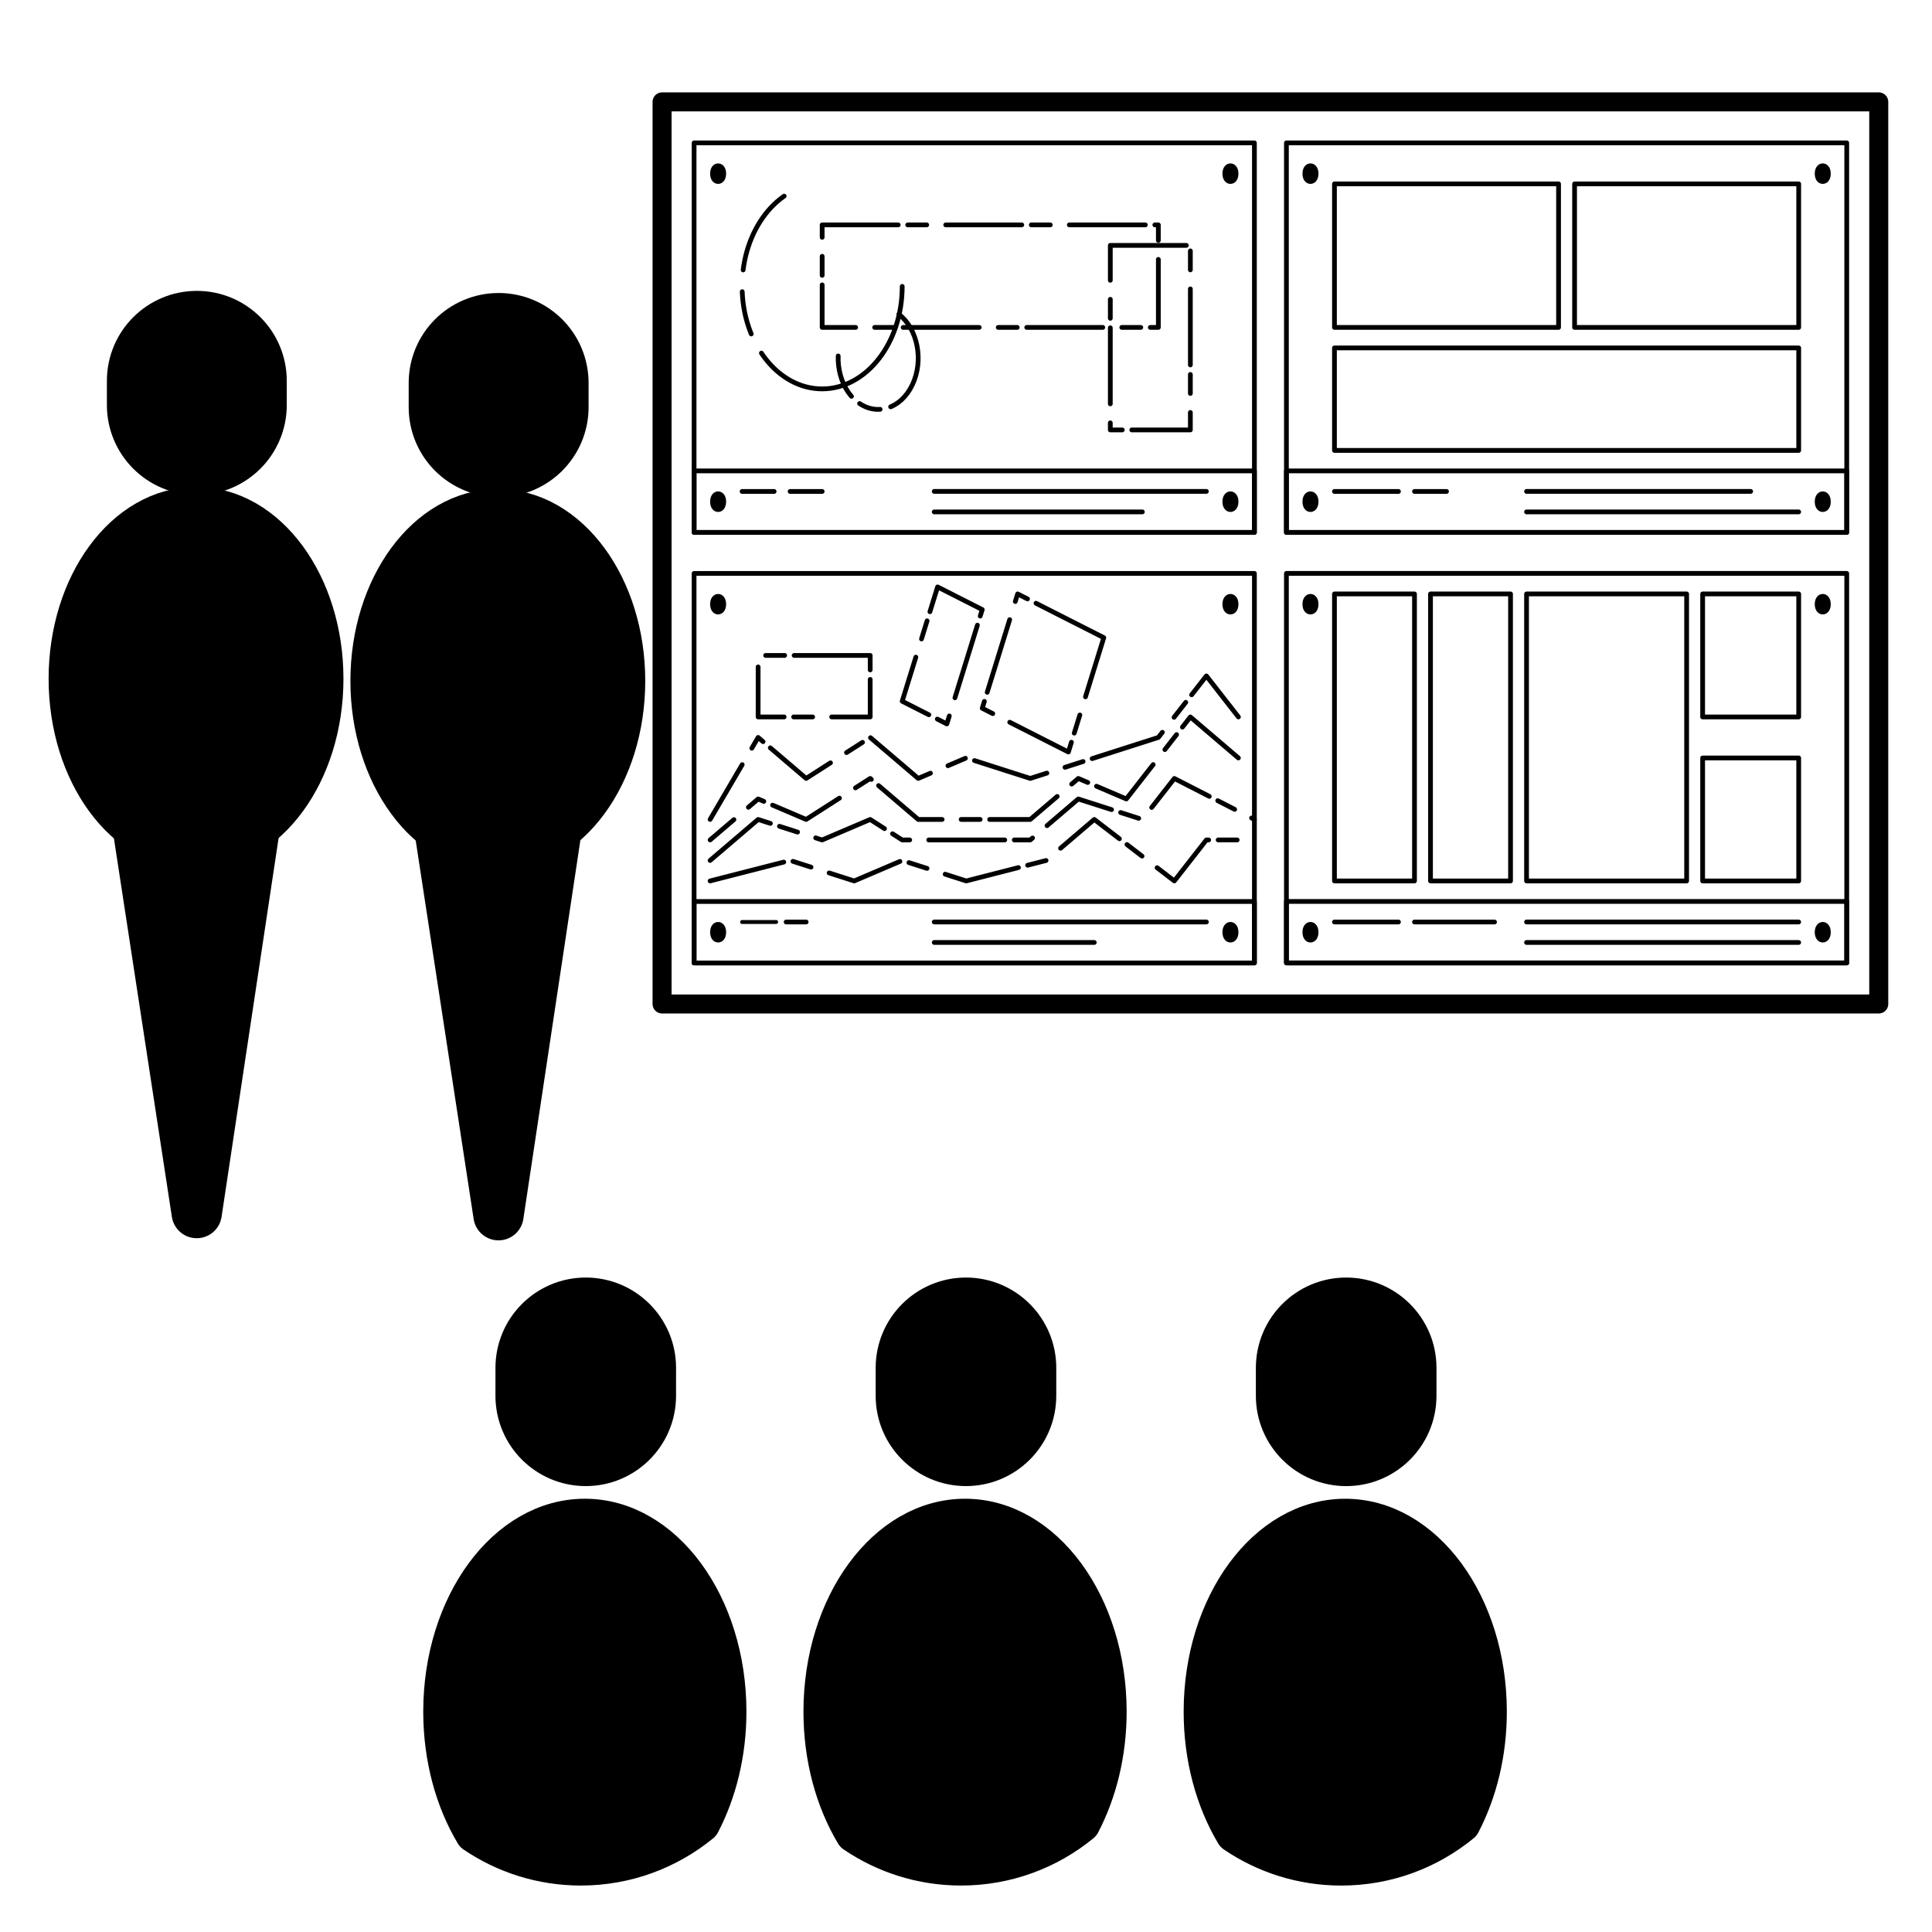
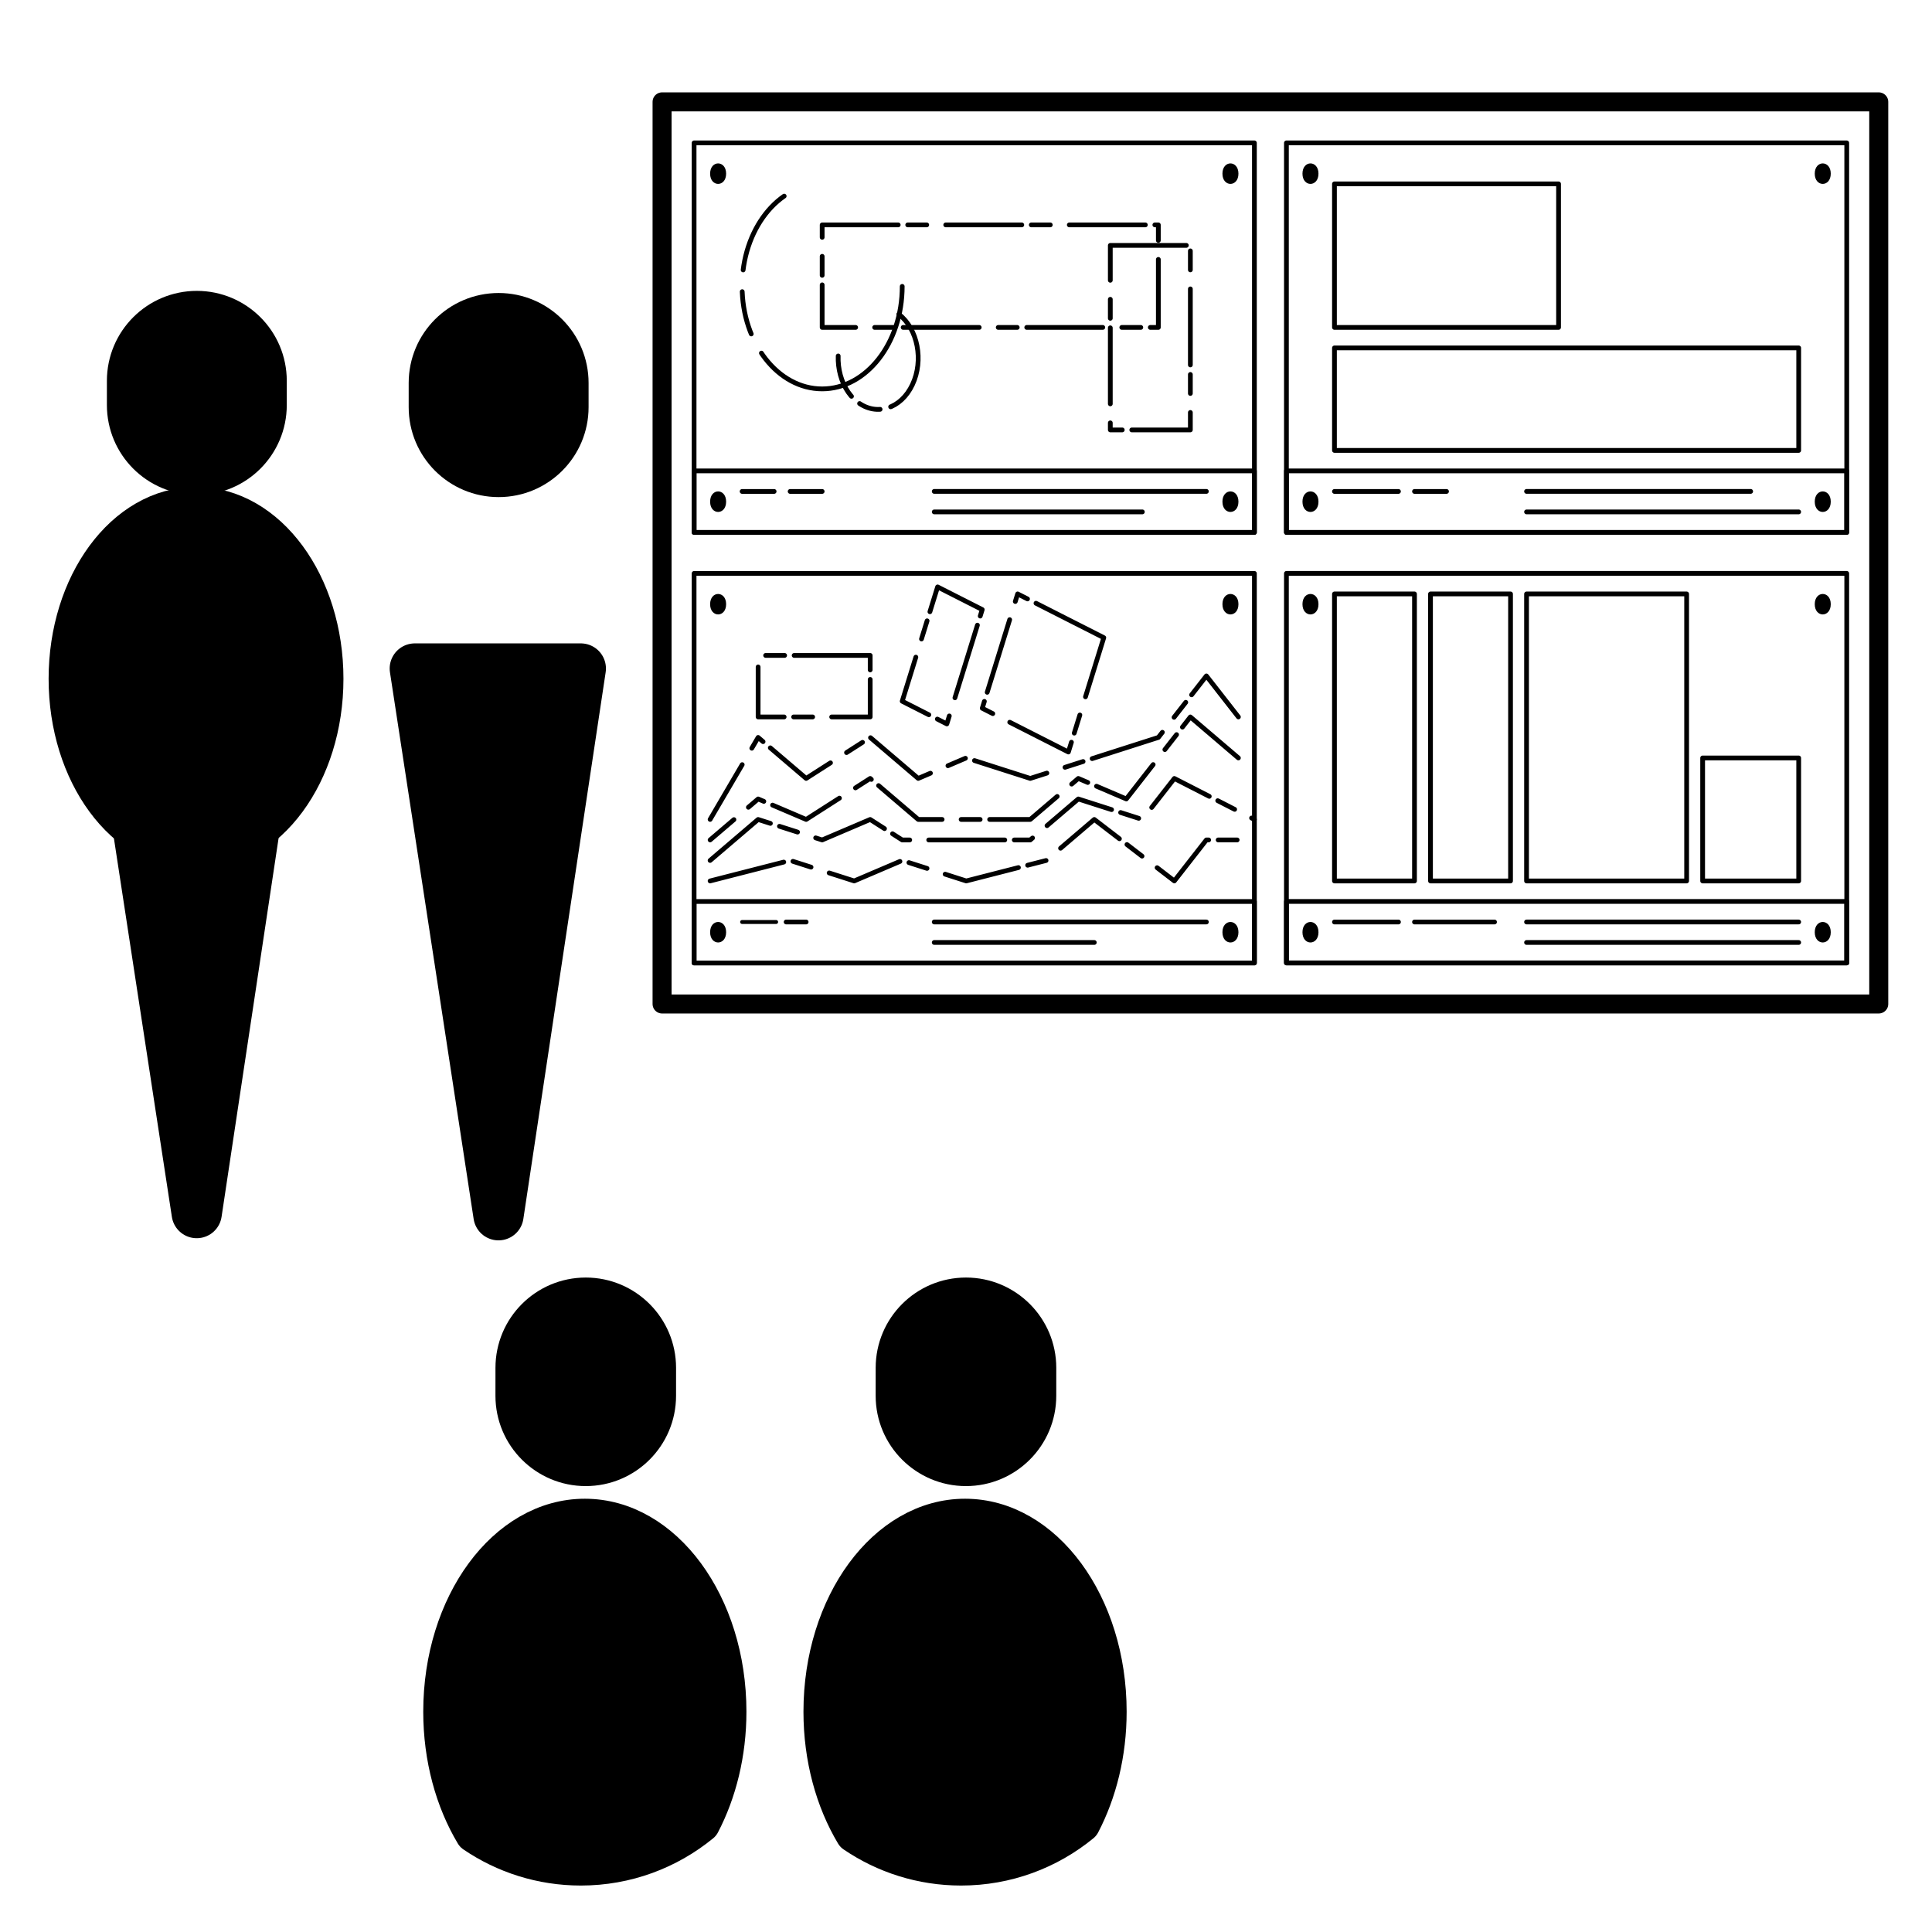
<svg xmlns="http://www.w3.org/2000/svg" width="800px" height="800px" version="1.1" viewBox="144 144 512 512">
  <path transform="matrix(5.038 0 0 5.038 148.09 148.09)" d="m53.75 72.61c0 2.071-1.679 3.75-3.75 3.75-2.071 0-3.75-1.679-3.75-3.75l7.75e-4 -1.47c0-2.07 1.679-3.75 3.75-3.75 2.071 0 3.75 1.68 3.75 3.75zm0 0" stroke="#000000" stroke-linecap="round" stroke-linejoin="round" stroke-miterlimit="10" stroke-width="2" />
  <path transform="matrix(5.038 0 0 5.038 148.09 148.09)" d="m42.452 89.225c0 2.436 0.629 4.669 1.677 6.423 1.601 1.087 3.532 1.724 5.613 1.724 2.401 0 4.603-0.848 6.326-2.258 0.868-1.664 1.384-3.693 1.384-5.889 0-5.634-3.357-10.2-7.5-10.2-4.143-7.75e-4 -7.5 4.565-7.5 10.199zm0 0" stroke="#000000" stroke-linecap="round" stroke-linejoin="round" stroke-miterlimit="10" stroke-width="2" />
  <path transform="matrix(5.038 0 0 5.038 148.09 148.09)" d="m33.75 72.61c0 2.071-1.679 3.75-3.75 3.75-2.071 0-3.75-1.679-3.75-3.75l7.75e-4 -1.47c0-2.07 1.679-3.75 3.75-3.75 2.071 0 3.75 1.68 3.75 3.75zm0 0" stroke="#000000" stroke-linecap="round" stroke-linejoin="round" stroke-miterlimit="10" stroke-width="2" />
  <path transform="matrix(5.038 0 0 5.038 148.09 148.09)" d="m22.452 89.225c0 2.436 0.629 4.669 1.677 6.423 1.601 1.087 3.532 1.724 5.613 1.724 2.401 0 4.603-0.848 6.326-2.258 0.868-1.664 1.384-3.693 1.384-5.889 0-5.634-3.357-10.2-7.5-10.2-4.143-7.75e-4 -7.5 4.565-7.5 10.199zm0 0" stroke="#000000" stroke-linecap="round" stroke-linejoin="round" stroke-miterlimit="10" stroke-width="2" />
-   <path transform="matrix(5.038 0 0 5.038 148.09 148.09)" d="m73.75 72.611c0 2.071-1.679 3.75-3.75 3.75-2.071 0-3.75-1.679-3.75-3.75v-1.471c0-2.07 1.679-3.75 3.75-3.75 2.071 0 3.75 1.68 3.75 3.75zm0 0" stroke="#000000" stroke-linecap="round" stroke-linejoin="round" stroke-miterlimit="10" stroke-width="2" />
-   <path transform="matrix(5.038 0 0 5.038 148.09 148.09)" d="m62.451 89.226c0 2.436 0.63 4.669 1.678 6.423 1.6 1.087 3.531 1.724 5.612 1.724 2.401 0 4.603-0.848 6.326-2.258 0.868-1.664 1.384-3.693 1.384-5.889 0-5.634-3.357-10.2-7.5-10.2-4.143-7.75e-4 -7.5 4.565-7.5 10.199zm0 0" stroke="#000000" stroke-linecap="round" stroke-linejoin="round" stroke-miterlimit="10" stroke-width="2" />
-   <path transform="matrix(5.038 0 0 5.038 148.09 148.09)" d="m35.699 6.704h29.474v20.492h-29.474zm0 0" fill="none" stroke="#000000" stroke-linecap="round" stroke-linejoin="round" stroke-miterlimit="10" stroke-width=".25" />
+   <path transform="matrix(5.038 0 0 5.038 148.09 148.09)" d="m35.699 6.704h29.474v20.492h-29.474z" fill="none" stroke="#000000" stroke-linecap="round" stroke-linejoin="round" stroke-miterlimit="10" stroke-width=".25" />
  <path transform="matrix(5.038 0 0 5.038 148.09 148.09)" d="m66.857 6.704h29.474v20.492h-29.474zm0 0" fill="none" stroke="#000000" stroke-linecap="round" stroke-linejoin="round" stroke-miterlimit="10" stroke-width=".25" />
  <path transform="matrix(5.038 0 0 5.038 148.09 148.09)" d="m35.699 29.351h29.474v20.492h-29.474zm0 0" fill="none" stroke="#000000" stroke-linecap="round" stroke-linejoin="round" stroke-miterlimit="10" stroke-width=".25" />
  <path transform="matrix(5.038 0 0 5.038 148.09 148.09)" d="m66.857 29.35h29.474v20.491h-29.474zm0 0" fill="none" stroke="#000000" stroke-linecap="round" stroke-linejoin="round" stroke-miterlimit="10" stroke-width=".25" />
  <path transform="matrix(5.038 0 0 5.038 148.09 148.09)" d="m35.699 23.959h29.474v3.236h-29.474zm0 0" fill="none" stroke="#000000" stroke-linecap="round" stroke-linejoin="round" stroke-miterlimit="10" stroke-width=".25" />
  <path transform="matrix(5.038 0 0 5.038 148.09 148.09)" d="m66.857 23.959h29.474v3.236h-29.474zm0 0" fill="none" stroke="#000000" stroke-linecap="round" stroke-linejoin="round" stroke-miterlimit="10" stroke-width=".25" />
  <path transform="matrix(5.038 0 0 5.038 148.09 148.09)" d="m38.225 47.687h1.79" fill="none" stroke="#000000" stroke-dasharray="4.208,1.683,1.683,1.683,1.683" stroke-linecap="round" stroke-linejoin="round" stroke-miterlimit="10" stroke-width=".206" />
  <path transform="matrix(5.038 0 0 5.038 148.09 148.09)" d="m65.173 49.843h-29.474v-3.235h29.474zm31.158-3.236h-29.474v3.234h29.474zm-58.106-21.568h1.684m0.842 0h1.685m5.895-0.002h14.316m-14.316 1.078h10.948m10.105-1.076h3.367m0.843 0h1.685m4.209-0.002h11.79m-11.79 1.078h14.315m-53.262 21.572h1.052m6.738-7.75e-4h14.316m-14.316 1.078h8.42m12.633-1.077h3.367m0.843 0h4.21m1.684-7.75e-4h14.315m-14.315 1.078h14.315" fill="none" stroke="#000000" stroke-linecap="round" stroke-linejoin="round" stroke-miterlimit="10" stroke-width=".25" />
  <path d="m336.43 190.02c0 3.621-4.242 3.621-4.242 0 0-3.621 4.242-3.621 4.242 0" />
  <path d="m472.2 190.02c0 3.621-4.242 3.621-4.242 0 0-3.621 4.242-3.621 4.242 0" />
  <path d="m336.43 276.95c0 3.629-4.242 3.629-4.242 0s4.242-3.629 4.242 0" />
  <path d="m472.2 276.95c0 3.629-4.242 3.629-4.242 0s4.242-3.629 4.242 0" />
  <path d="m493.41 190.02c0 3.621-4.242 3.621-4.242 0 0-3.621 4.242-3.621 4.242 0" />
  <path d="m629.17 190.02c0 3.621-4.242 3.621-4.242 0 0-3.621 4.242-3.621 4.242 0" />
  <path d="m493.41 276.95c0 3.629-4.242 3.629-4.242 0s4.242-3.629 4.242 0" />
  <path d="m629.17 276.95c0 3.629-4.242 3.629-4.242 0s4.242-3.629 4.242 0" />
  <path d="m336.43 304.12c0 3.613-4.242 3.613-4.242 0 0-3.617 4.242-3.617 4.242 0" />
  <path d="m472.2 304.12c0 3.613-4.242 3.613-4.242 0 0-3.617 4.242-3.617 4.242 0" />
  <path d="m336.43 391.05c0 3.621-4.242 3.621-4.242 0 0-3.621 4.242-3.621 4.242 0" />
  <path d="m472.2 391.05c0 3.621-4.242 3.621-4.242 0 0-3.621 4.242-3.621 4.242 0" />
  <path d="m493.41 304.12c0 3.613-4.242 3.613-4.242 0 0-3.617 4.242-3.617 4.242 0" />
  <path d="m629.17 304.12c0 3.613-4.242 3.613-4.242 0 0-3.617 4.242-3.617 4.242 0" />
  <path d="m493.41 391.05c0 3.621-4.242 3.621-4.242 0 0-3.621 4.242-3.621 4.242 0" />
  <path d="m629.17 391.05c0 3.621-4.242 3.621-4.242 0 0-3.621 4.242-3.621 4.242 0" />
  <path transform="matrix(5.038 0 0 5.038 148.09 148.09)" d="m46.647 14.253c0 2.978-1.886 5.392-4.211 5.392-2.326 0-4.211-2.414-4.211-5.392 0-2.978 1.885-5.393 4.211-5.393 2.325 0 4.211 2.414 4.211 5.393" fill="none" stroke="#000000" stroke-dasharray="11.435,1.143,2.287,1.143,4.574" stroke-linecap="round" stroke-linejoin="round" stroke-miterlimit="10" stroke-width=".25" />
  <path transform="matrix(5.038 0 0 5.038 148.09 148.09)" d="m46.47 15.719c0.995 0.77 1.315 2.427 0.715 3.7-0.6 1.276-1.895 1.686-2.891 0.917-0.995-0.77-1.314-2.426-0.714-3.701 0.602-1.278 1.895-1.686 2.89-0.916zm0 0" fill="none" stroke="#000000" stroke-dasharray="5.718,0.572,1.143,0.572,2.287" stroke-linecap="round" stroke-linejoin="round" stroke-miterlimit="10" stroke-width=".25" />
  <path transform="matrix(5.038 0 0 5.038 148.09 148.09)" d="m42.436 11.018h17.684v5.393h-17.684zm0 0" fill="none" stroke="#000000" stroke-dasharray="4,0.5,1,1" stroke-linecap="round" stroke-linejoin="round" stroke-miterlimit="10" stroke-width=".25" />
  <path transform="matrix(5.038 0 0 5.038 148.09 148.09)" d="m57.593 12.096h4.211v9.707h-4.211zm0 0" fill="none" stroke="#000000" stroke-dasharray="4,0.5,1,1" stroke-linecap="round" stroke-linejoin="round" stroke-miterlimit="10" stroke-width=".25" />
  <path transform="matrix(5.038 0 0 5.038 148.09 148.09)" d="m69.384 8.861h11.788v7.55h-11.788zm0 0" fill="none" stroke="#000000" stroke-linecap="round" stroke-linejoin="round" stroke-miterlimit="10" stroke-width=".25" />
-   <path transform="matrix(5.038 0 0 5.038 148.09 148.09)" d="m82.015 8.861h11.789v7.55h-11.789zm0 0" fill="none" stroke="#000000" stroke-linecap="round" stroke-linejoin="round" stroke-miterlimit="10" stroke-width=".25" />
  <path transform="matrix(5.038 0 0 5.038 148.09 148.09)" d="m69.384 17.489h24.42v5.392h-24.42zm0 0" fill="none" stroke="#000000" stroke-linecap="round" stroke-linejoin="round" stroke-miterlimit="10" stroke-width=".25" />
  <path transform="matrix(5.038 0 0 5.038 148.09 148.09)" d="m36.541 44.451 2.526-2.157 3.369 1.078 2.526-1.078 1.684 1.078h6.736l2.527-2.156 3.368 1.078 1.685-2.157 4.211 2.157m-0.842-3.236-2.527-2.156-3.368 4.313-2.526-1.079-2.527 2.157h-5.894l-2.526-2.157-3.369 2.157-2.526-1.078-2.526 2.156m27.789-6.47-1.685-2.158-2.526 3.236-6.738 2.156-3.368-1.078-2.526 1.078-2.526-2.156-3.369 2.156-2.526-2.156-2.526 4.313m0 3.236 4.21-1.078 3.369 1.078 2.526-1.078 3.368 1.078 4.21-1.078 2.526-2.157 4.211 3.235 1.685-2.157h1.685m-19.369-9.706h-5.895v3.236h5.895zm5.894-2.411-2.348-1.192-1.862 6.013 2.348 1.193zm6.394 1.477-4.532-2.301-1.861 6.015 4.531 2.301zm0 0" fill="none" stroke="#000000" stroke-dasharray="4,0.5,1,1" stroke-linecap="round" stroke-linejoin="round" stroke-miterlimit="10" stroke-width=".25" />
  <path transform="matrix(5.038 0 0 5.038 148.09 148.09)" d="m69.384 30.431h4.21v15.098h-4.21zm0 0" fill="none" stroke="#000000" stroke-linecap="round" stroke-linejoin="round" stroke-miterlimit="10" stroke-width=".25" />
  <path transform="matrix(5.038 0 0 5.038 148.09 148.09)" d="m74.436 30.431h4.21v15.098h-4.21zm0 0" fill="none" stroke="#000000" stroke-linecap="round" stroke-linejoin="round" stroke-miterlimit="10" stroke-width=".25" />
  <path transform="matrix(5.038 0 0 5.038 148.09 148.09)" d="m79.488 30.431h8.421v15.098h-8.421zm0 0" fill="none" stroke="#000000" stroke-linecap="round" stroke-linejoin="round" stroke-miterlimit="10" stroke-width=".25" />
-   <path transform="matrix(5.038 0 0 5.038 148.09 148.09)" d="m88.751 30.431h5.053v6.471h-5.053zm0 0" fill="none" stroke="#000000" stroke-linecap="round" stroke-linejoin="round" stroke-miterlimit="10" stroke-width=".25" />
  <path transform="matrix(5.038 0 0 5.038 148.09 148.09)" d="m88.751 39.058h5.053v6.471h-5.053zm0 0" fill="none" stroke="#000000" stroke-linecap="round" stroke-linejoin="round" stroke-miterlimit="10" stroke-width=".25" />
  <path transform="matrix(5.038 0 0 5.038 148.09 148.09)" d="m34.015 4.547h64v47.453h-64zm0 0" fill="none" stroke="#000000" stroke-linecap="round" stroke-linejoin="round" stroke-miterlimit="10" />
  <path transform="matrix(5.038 0 0 5.038 148.09 148.09)" d="m12.792 20.495c0 1.795-1.456 3.25-3.25 3.25-1.796 0-3.25-1.455-3.25-3.25v-1.275c0-1.794 1.455-3.25 3.25-3.25 1.794 0 3.25 1.456 3.25 3.25zm0 0" stroke="#000000" stroke-linecap="round" stroke-linejoin="round" stroke-miterlimit="10" stroke-width="2.962" />
  <path transform="matrix(5.038 0 0 5.038 148.09 148.09)" d="m16 34.894c0 4.881-2.91 8.837-6.5 8.837-3.59 0-6.5-3.957-6.5-8.837 0-4.882 2.911-8.838 6.5-8.838 3.59 0 6.5 3.957 6.5 8.838" stroke="#000000" stroke-linecap="round" stroke-linejoin="round" stroke-miterlimit="10" stroke-width="2.509" />
  <path transform="matrix(5.038 0 0 5.038 148.09 148.09)" d="m5.133 34.242h8.733l-4.33 28.757zm0 0" stroke="#000000" stroke-linecap="round" stroke-linejoin="round" stroke-miterlimit="10" stroke-width="2.644" />
  <path transform="matrix(5.038 0 0 5.038 148.09 148.09)" d="m28.668 20.606c0 1.795-1.457 3.25-3.25 3.25-1.797 0-3.251-1.455-3.251-3.25v-1.274c0-1.794 1.454-3.25 3.251-3.25 1.793 0 3.25 1.456 3.25 3.25zm0 0" stroke="#000000" stroke-linecap="round" stroke-linejoin="round" stroke-miterlimit="10" stroke-width="2.962" />
-   <path transform="matrix(5.038 0 0 5.038 148.09 148.09)" d="m31.875 35.006c0 4.881-2.911 8.838-6.5 8.838-3.59 0-6.5-3.957-6.5-8.838s2.91-8.838 6.5-8.838c3.59 0 6.5 3.957 6.5 8.838" stroke="#000000" stroke-linecap="round" stroke-linejoin="round" stroke-miterlimit="10" stroke-width="2.509" />
  <path transform="matrix(5.038 0 0 5.038 148.09 148.09)" d="m21.008 34.354h8.732l-4.33 28.758zm0 0" stroke="#000000" stroke-linecap="round" stroke-linejoin="round" stroke-miterlimit="10" stroke-width="2.644" />
</svg>